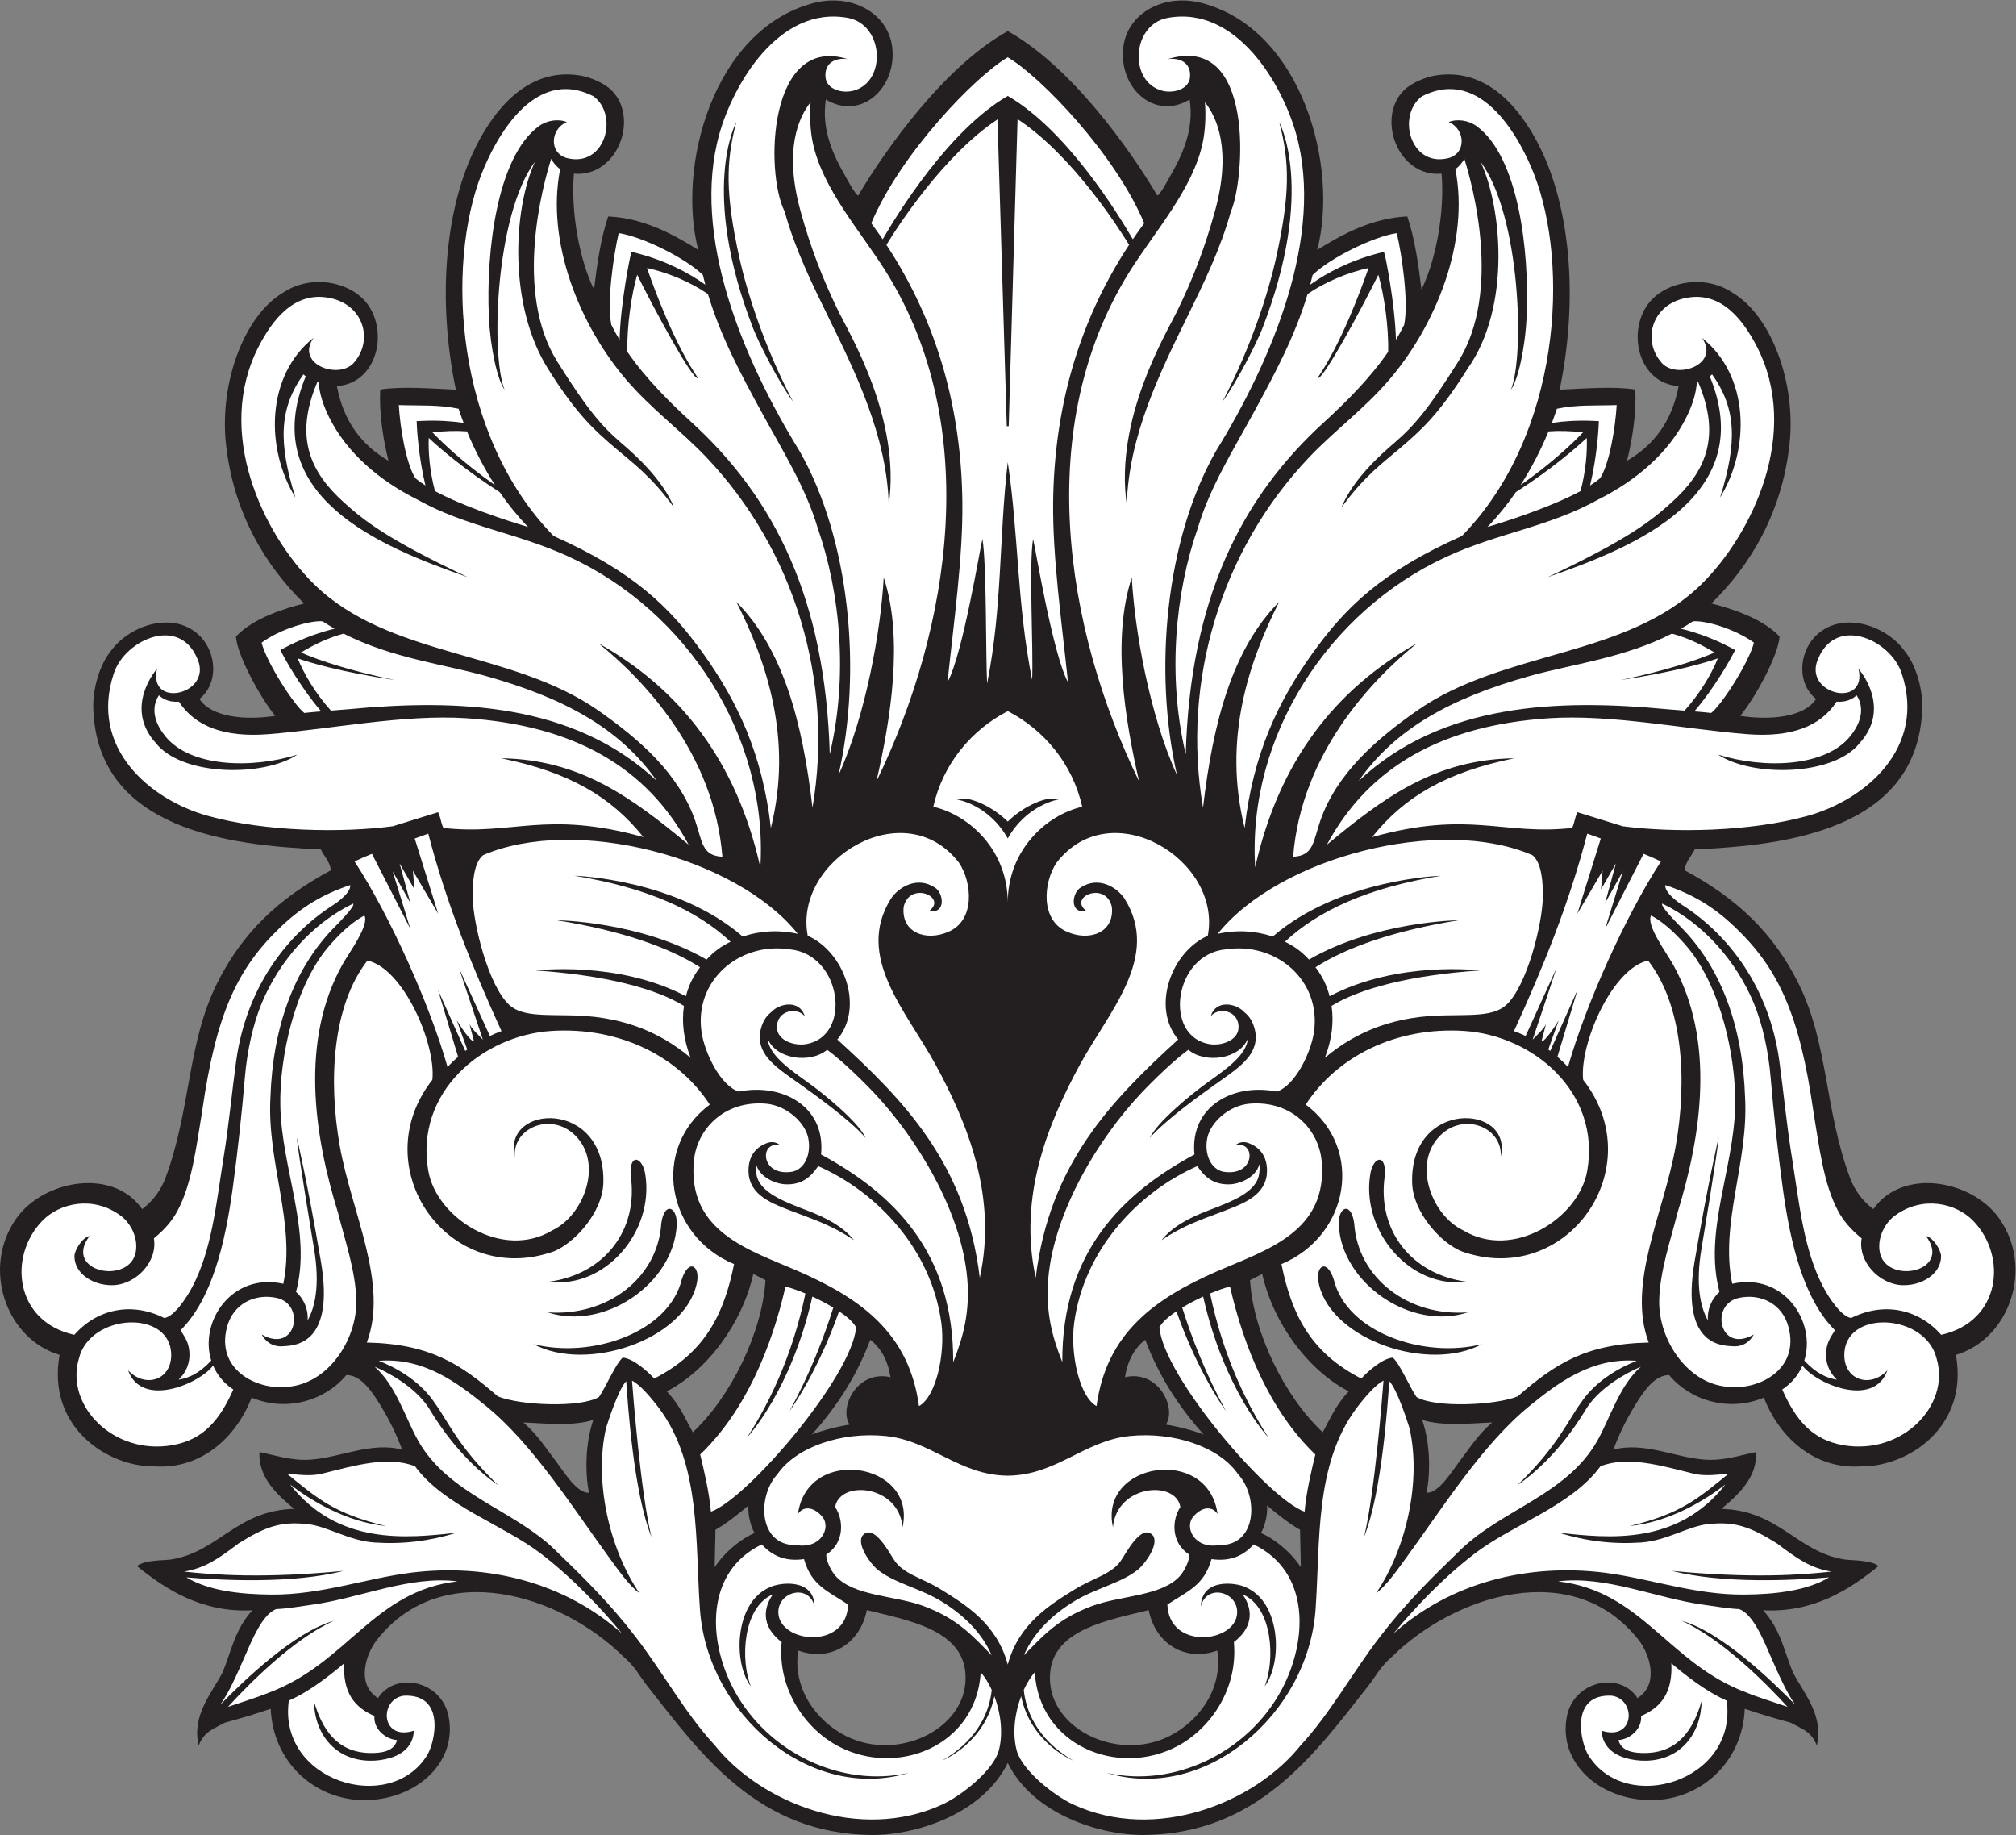
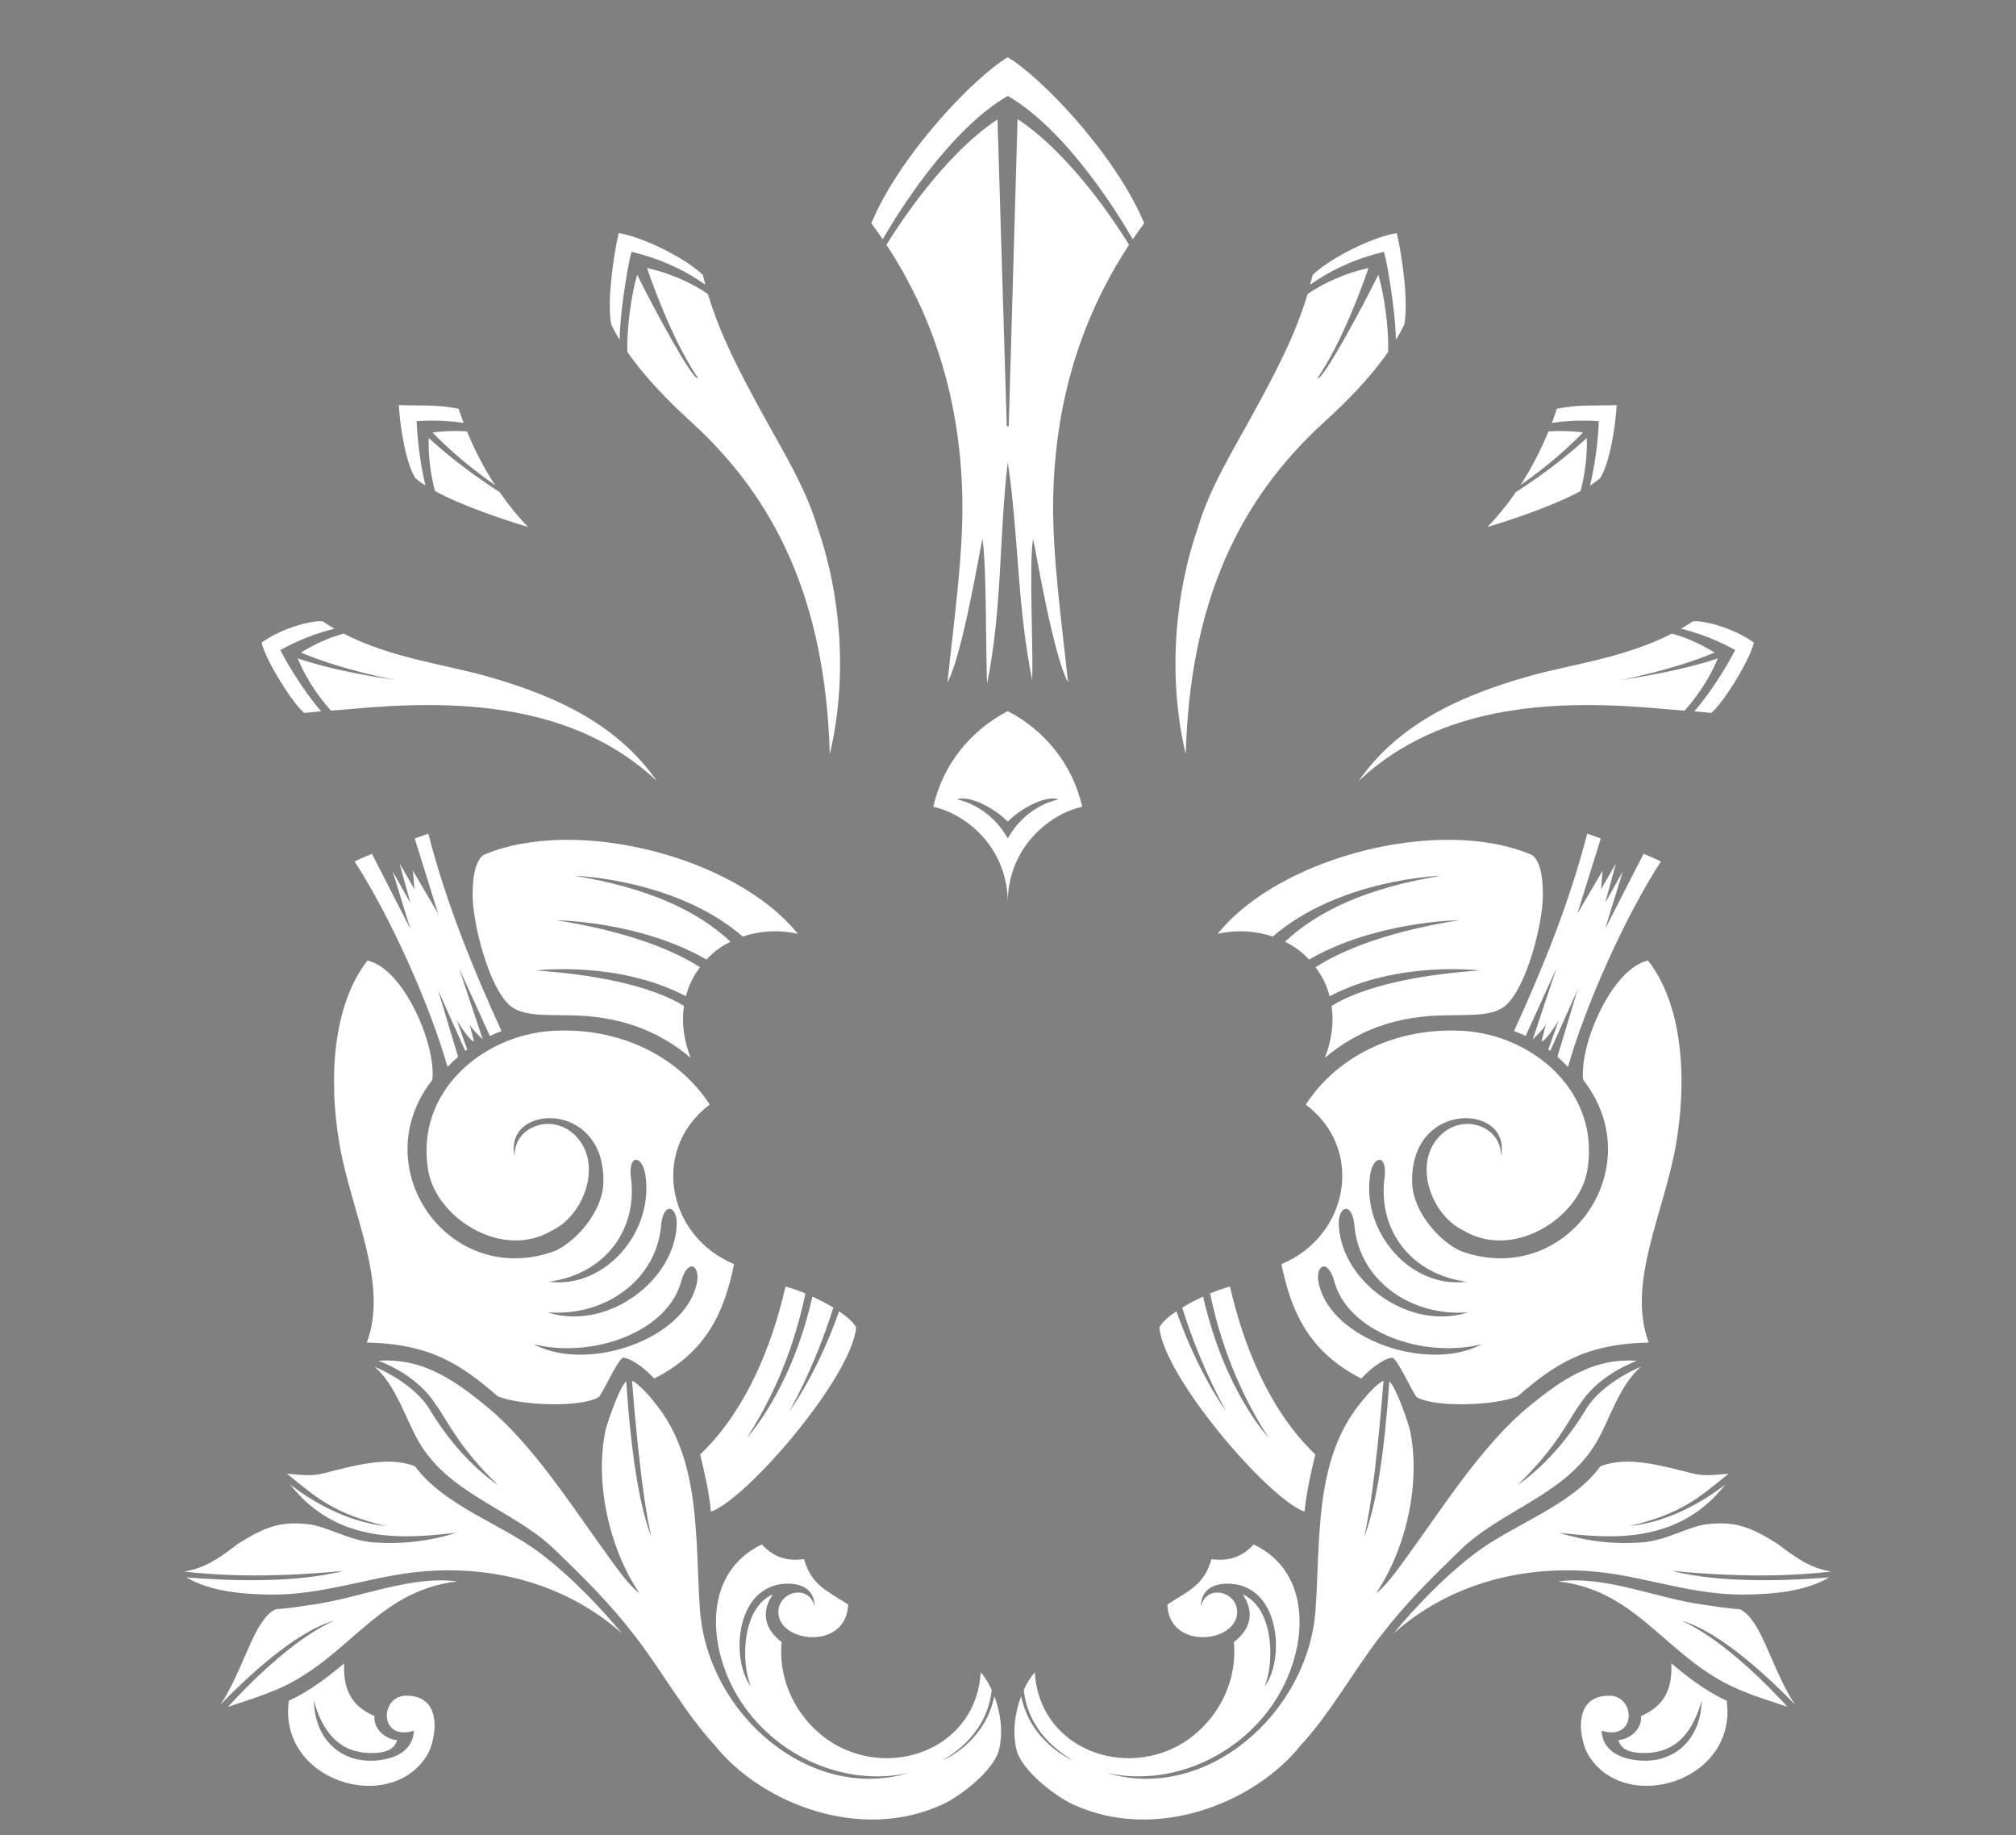
<svg xmlns="http://www.w3.org/2000/svg" viewBox="0 0 822.627 748.587" height="748.587" width="822.627" xml:space="preserve" id="svg2" version="1.1">
  <rect x="0" y="0" width="822.627" height="748.587" fill="#808080" stroke="none" />
  <defs id="defs6" />
  <g transform="matrix(1.333,0,0,-1.333,0,748.587)" id="g10">
    <g transform="scale(0.1)" id="g12">
-       <path id="path14" style="fill:#231f20;fill-opacity:1;fill-rule:evenodd;stroke:none" d="m 435.203,1915.24 c 33.75,25.84 57.391,58.3 71.207,95.39 78.586,210.95 65.934,410.47 157.86,595.42 76.234,153.38 187.269,259.92 348.83,346.47 -3.94,27.86 -20.834,42.32 -31.034,63.7 -279.73,12.33 -682.808,59.95 -696.531,429.42 -2.394,64.4 20.727,136.88 52.731,176.45 58.964,83.32 199.898,127.46 277.597,43.15 46.75,-50.73 53.313,-141.61 -5.429,-188.49 37.16,-56.52 140.597,-65.74 232.089,-51.79 -45.531,55.71 -116.554,184.69 -120.277,242.84 54.297,58.02 154.297,87.16 208.746,101.18 -117.808,114.95 -216.535,276.33 -239.359,488.42 -20.047,186.25 54.953,389.85 172.152,461.03 89.356,61.31 211.955,34.7 261.765,-34.19 64.82,-89.61 25.61,-242.63 -94.32,-249.91 20.48,-109.45 77.07,-181.58 157.95,-228.58 -15.75,62.52 -29.61,148.77 -25.03,217.95 65.48,10.19 155.07,2.99 231.23,-0.42 -56.36,272.07 -33.24,539.49 52.15,724.49 52.57,113.9 158.18,265.94 330.04,236.72 25.37,-4.31 69.99,-20.55 94.95,-45.52 85.21,-85.22 17.09,-266.67 -115.64,-254.55 -9.88,-117.41 16.98,-264.98 61.57,-354.38 8.99,76.15 21.02,158.62 43.37,223.39 103.81,-4.92 191.32,-49.66 275.75,-102.45 -66.48,253 44.79,673.3 351.37,755.18 118.2,31.57 228.66,-30.52 242,-133 16.29,-125.02 -94.48,-227.84 -202.83,-161.8 -14.23,-91 21.62,-168.58 59.57,-234.51 1.97,-3.42 31.58,-59.31 39.53,-59.29 84.05,142.28 264.21,395.71 457.67,503.08 193.45,-107.37 373.6,-360.8 457.66,-503.08 7.95,-0.02 37.57,55.87 39.53,59.29 37.94,65.93 73.8,143.51 59.57,234.51 -108.36,-66.04 -219.11,36.78 -202.83,161.8 13.34,102.48 123.81,164.57 242,133 306.57,-81.88 417.85,-502.18 351.37,-755.18 84.43,52.79 171.95,97.53 275.75,102.45 22.34,-64.77 34.38,-147.24 43.37,-223.39 44.59,89.4 71.45,236.97 61.58,354.38 -132.74,-12.12 -200.86,169.33 -115.65,254.55 24.97,24.97 69.58,41.21 94.96,45.52 171.85,29.22 277.47,-122.82 330.04,-236.72 85.39,-185 108.51,-452.42 52.15,-724.49 76.15,3.41 165.74,10.61 231.23,0.42 4.57,-69.18 -9.28,-155.43 -25.04,-217.95 80.88,47 137.47,119.13 157.95,228.58 -119.93,7.28 -159.13,160.3 -94.31,249.91 49.81,68.89 172.4,95.5 261.76,34.19 117.19,-71.18 192.19,-274.78 172.16,-461.03 -22.84,-212.09 -121.56,-373.47 -239.37,-488.42 54.45,-14.02 154.45,-43.16 208.75,-101.18 -3.73,-58.15 -74.74,-187.13 -120.28,-242.84 91.49,-13.95 194.93,-4.73 232.09,51.79 -58.74,46.88 -52.18,137.76 -5.43,188.49 77.7,84.31 218.63,40.17 277.59,-43.15 32,-39.57 55.13,-112.05 52.74,-176.45 -13.72,-369.47 -416.81,-417.09 -696.53,-429.42 -10.2,-21.38 -27.1,-35.84 -31.04,-63.7 161.56,-86.55 272.6,-193.09 348.83,-346.47 91.93,-184.95 79.28,-384.47 157.86,-595.42 13.82,-37.09 37.46,-69.55 71.21,-95.39 88.59,127.96 301.43,89.71 384.89,-27.82 108.16,-152.29 31.71,-369.37 -132.08,-418.11 39.84,-220.4 -146.44,-343.5 -291.63,-341.27 -138.78,-9.17 -247.36,85.11 -296.22,210.46 -109.51,-45.48 -226.61,-7.34 -290.01,69.06 -46.44,0.77 -81.93,-55.99 -104.3,-92.46 -29.16,-47.54 -48.64,-88.88 -66.5,-135.92 93.66,24.92 187.14,-23.35 277.82,-30.31 58.19,-4.48 103.75,11.63 158.8,23.03 5.42,-80.45 -61.17,-135.78 -105.65,-173.787 177.3,-5.23 230.46,-131.48 376.08,-154.898 19.93,-3.203 81.48,-1.008 104.85,-20.11 -89.34,-72.57 -199.83,-143.378 -353.37,-135.41 53.82,-59.109 63.43,-122.715 91.04,-189.922 34.34,-65.421 95.01,-132.058 73.33,-223.878 -17.1,43.5 -45.19,50.402 -80.18,69.855 -59.79,16.238 -88.28,25.156 -140.4,42.41 -6.64,-162.82 -134.24,-277.879 -283.17,-279.433 -159.91,-1.637 -289.88,113.832 -261.19,256.996 21.63,107.949 161.72,138.718 216.04,55.222 68.11,43.02 36.52,135.84 3.48,177.879 -200.42,255 -563.59,136.867 -753.27,-49.558 -37.84,-32.051 -50.18,-60.176 -75.31,-92.063 C 4023.46,246.934 3849.16,1.523 3497.48,0 3375.74,-0.527 3164.76,58.457 3084.88,220.559 3004.99,58.457 2794.01,-0.527 2672.27,0 2320.59,1.523 2146.3,246.934 1982.15,455.203 c -25.14,31.887 -37.46,60.012 -75.3,92.063 -189.69,186.425 -552.86,304.558 -753.28,49.558 -33.04,-42.039 -64.63,-134.859 3.49,-177.879 54.32,83.496 194.4,52.727 216.03,-55.222 C 1401.78,220.559 1271.81,105.09 1111.9,106.727 962.969,108.281 835.383,223.34 828.727,386.16 776.621,368.906 748.121,359.988 688.336,343.75 653.352,324.297 625.25,317.395 608.145,273.895 c -21.68,91.82 39,158.457 73.339,223.878 27.618,67.207 37.215,130.813 91.036,189.922 -153.54,-7.968 -264.024,62.84 -353.364,135.41 23.364,19.102 84.926,16.907 104.844,20.11 145.629,23.418 198.781,149.668 376.09,154.898 -44.485,38.007 -111.082,93.337 -105.664,173.787 55.066,-11.4 100.613,-27.51 158.812,-23.03 90.672,6.96 184.152,55.23 277.812,30.31 -17.86,47.04 -37.34,88.38 -66.49,135.92 -22.38,36.47 -57.86,93.23 -104.31,92.46 C 996.852,1331.16 879.746,1293.02 770.242,1338.5 721.379,1213.15 612.793,1118.87 474.02,1128.04 328.84,1125.81 142.551,1248.91 182.402,1469.31 18.598,1518.05 -57.848,1735.13 50.309,1887.42 133.766,2004.95 346.609,2043.2 435.203,1915.24 Z M 3726.24,564.434 c -99.47,-35.743 -189.9,22.043 -209.95,123.855 -122.75,-30.66 -289.76,-58.223 -301.69,-191.16 -15.01,-167.18 201.71,-276.399 365,-194.484 90.32,45.304 164.8,145.136 146.64,261.789 z m 841.33,698.006 c -58.23,-1.87 -149.18,-12.71 -213.96,7.85 25.66,-75.32 24.8,-163.83 13.4,-222.88 37.46,-1.68 76.15,63.81 104.45,101.03 30.84,40.54 53.6,76.92 96.11,114 z m -703.77,454.58 -37.3,-19.06 c 9.91,-160.14 105.84,-356.53 222.46,-465.42 22.49,39.49 38.62,81.89 79.63,125.12 -124.59,64.7 -230.7,207.94 -264.79,359.36 z m 118.15,-897.45 c 0.24,14.27 -2.42,100.137 -2.18,114.395 -33.94,19.133 -72.66,50.223 -101.3,74.455 3.35,-29.982 -9.51,-70.354 -18.71,-84.24 39.49,-16.551 89.59,-55.625 122.19,-104.61 z m -297.24,405.85 c -80.86,90.21 -138.81,183.42 -179.1,290.22 -32.73,-25.68 -53.81,-63.39 -61.85,-114.59 102.2,23.45 159.04,-93.8 125.13,-145.12 30.71,-4 91.75,-20.08 115.82,-30.51 z M 2443.51,564.434 c 99.47,-35.743 189.9,22.043 209.96,123.855 122.74,-30.66 289.75,-58.223 301.68,-191.16 15.01,-167.18 -201.7,-276.399 -365,-194.484 -90.32,45.304 -164.8,145.136 -146.64,261.789 z m -841.32,698.006 c 58.22,-1.87 149.18,-12.71 213.95,7.85 -25.66,-75.32 -24.79,-163.83 -13.4,-222.88 -37.46,-1.68 -76.15,63.81 -104.46,101.03 -30.83,40.54 -53.59,76.92 -96.09,114 z m 703.76,454.58 37.3,-19.06 c -9.9,-160.14 -105.84,-356.53 -222.46,-465.42 -22.48,39.49 -38.62,81.89 -79.62,125.12 124.57,64.7 230.69,207.94 264.78,359.36 z M 2187.8,819.57 c -0.24,14.27 2.43,100.137 2.19,114.395 33.93,19.133 72.65,50.223 101.3,74.455 -3.36,-29.982 9.51,-70.354 18.71,-84.24 -39.5,-16.551 -89.59,-55.625 -122.2,-104.61 z m 297.24,405.85 c 80.86,90.21 138.81,183.42 179.1,290.22 32.73,-25.68 53.81,-63.39 61.86,-114.59 -102.21,23.45 -159.05,-93.8 -125.14,-145.12 -30.71,-4 -91.75,-20.08 -115.82,-30.51 v 0" />
      <path id="path16" style="fill:#ffffff;fill-opacity:1;fill-rule:evenodd;stroke:none" d="m 674.543,398.84 c 26.609,38.015 50.02,90.945 74.645,147.168 21.386,48.816 54.312,130.926 97.027,145.426 28.332,0.5 85.926,10.16 109.844,13.418 143.841,19.543 298.151,89.961 444.121,71.332 -257.17,-29.758 -336.86,-250.786 -576.364,-340.266 -36.453,-15 -82.093,-28.672 -125.906,-43.789 64.606,70.652 199.625,207.41 324.02,263.457 C 902.094,621.98 747.773,474.172 674.543,398.84 Z m 4820.667,0 c -26.6,38.015 -50.02,90.945 -74.65,147.168 -21.38,48.816 -54.31,130.926 -97.02,145.426 -28.33,0.5 -85.93,10.16 -109.85,13.418 -143.83,19.543 -298.15,89.961 -444.12,71.332 257.17,-29.758 336.87,-250.786 576.37,-340.266 36.45,-15 82.09,-28.672 125.91,-43.789 -64.62,70.652 -199.63,207.41 -324.03,263.457 119.84,-33.606 274.16,-181.414 347.39,-256.746 v 0" />
-       <path id="path18" style="fill:#ffffff;fill-opacity:1;fill-rule:evenodd;stroke:none" d="m 801.273,1531.7 c 14.872,-28.16 41.348,-39.02 67.379,-35.77 l -0.007,-0.01 c 39.089,1.97 155.985,9.73 113.781,258.95 -40.68,240.22 -73.543,379.38 -73.633,379.78 2.168,-38.85 49.141,-320.15 52.199,-338.2 19.582,-115.65 2.516,-183.15 -19.414,-221.72 0.082,0.71 0.176,1.41 0.246,2.13 2.137,30.36 -11.328,64.42 -35.668,85.03 49.227,184.09 -43.746,375 -48.015,568.7 -3.317,150.05 44.726,366.15 146.039,486.27 29.24,34.68 69.23,74.78 111.25,97.21 16.31,-28.98 -46.82,-113.67 -67.46,-150.69 -129.068,-231.41 -87.439,-519.86 -13.11,-759.55 20.01,-80.62 54.36,-178.84 55.86,-268.83 2.01,-120.13 -86.52,-254.28 -210.45,-263.38 -95.231,-11.03 -220.043,53.38 -185.348,183.07 19.316,72.2 86.055,103.01 151.582,89.09 90.793,-19.28 59.84,-172.62 -45.231,-112.08 z m 4567.207,0 c -14.87,-28.16 -41.35,-39.02 -67.37,-35.77 v -0.01 c -39.09,1.97 -155.98,9.73 -113.79,258.95 40.69,240.22 73.55,379.38 73.64,379.78 -2.17,-38.85 -49.14,-320.15 -52.2,-338.2 -19.59,-115.65 -2.52,-183.15 19.42,-221.72 -0.09,0.71 -0.18,1.41 -0.25,2.13 -2.14,30.36 11.32,64.42 35.66,85.03 -49.21,184.09 43.75,375 48.02,568.7 3.31,150.05 -44.72,366.15 -146.04,486.27 -29.24,34.68 -69.23,74.78 -111.25,97.21 -16.31,-28.98 46.81,-113.67 67.47,-150.69 129.06,-231.41 87.43,-519.86 13.1,-759.55 -20.01,-80.62 -54.36,-178.84 -55.86,-268.83 -2,-120.13 86.53,-254.28 210.45,-263.38 95.24,-11.03 220.04,53.38 185.34,183.07 -19.3,72.2 -86.05,103.01 -151.58,89.09 -90.79,-19.28 -59.83,-172.62 45.24,-112.08 z m 527.21,301.37 c 22.66,-4.36 46.6,-44.45 46.24,-62.58 -1.03,-55.25 -60.61,-89.58 -117.93,-87.85 -71.66,2.16 -137.7,73.11 -125.2,143.28 -34.07,27.62 -56.35,54.84 -71.42,82.55 -45.4,83.48 -58.34,197.8 -76.27,305.28 -42.45,298.98 -107.69,438.34 -240.13,564.71 -65.14,62.16 -129.02,100.49 -213.32,128.67 -2.56,-21.49 33.92,-49.34 52.93,-61.56 143.64,-92.39 265.24,-254.19 296.08,-475.93 12.91,-92.78 22.06,-193.25 37.95,-291.8 23.61,-146.35 35.84,-284.3 96.1,-399.81 17.49,-33.54 55.67,-91.54 86.1,-95.95 100.6,50.69 206.41,27.31 275.41,-51.39 182.66,40.54 203.26,240.1 98.21,348.71 -53.75,55.57 -155.69,76.99 -237.69,17.58 -25.23,-16.59 -56.56,-60.8 -48.95,-110.52 16.06,-104.7 225.2,-64.69 141.89,46.61 z m -117.98,-410.95 c -42.35,-117.97 -220.86,-39.62 -260.17,14.54 -11.98,-27.99 -32.25,-53.51 -61.95,-73.41 41.94,-93.77 91.62,-153.39 185.57,-170.07 181.55,-32.27 329.86,121.52 287.02,264.96 -34.16,139.85 -284.33,151.66 -282.46,8.99 1,-75.1 79.49,-100.45 131.99,-45.01 z m -154.72,-28.57 c -22.01,20.49 -36.18,50.44 -32.7,87.35 2.51,26.74 12.58,41.27 26.75,63.78 -95.25,95.11 -136.06,262.58 -159.74,435.12 -14.87,108.34 -27.86,228.54 -37.17,338.89 -6.73,79.76 -24.6,162.58 -51.87,227.81 -52.65,125.94 -152.35,242.62 -279.42,303.87 -9.49,-6.28 51.33,-65.98 65.24,-80.69 113.71,-120.09 180.57,-292.61 187.92,-513.91 10.47,-199.15 -77.74,-384.71 -39.45,-568.83 157.77,35.35 258.01,-116.2 220.63,-235 37.39,-40.38 70.24,-53.84 99.81,-58.39 z M 274.063,1833.07 c -22.661,-4.36 -46.598,-44.45 -46.247,-62.58 1.036,-55.25 60.614,-89.58 117.946,-87.85 71.64,2.16 137.695,73.11 125.183,143.28 34.078,27.62 56.36,54.84 71.422,82.55 45.406,83.48 58.336,197.8 76.266,305.28 42.453,298.98 107.699,438.34 240.14,564.71 65.145,62.16 129.008,100.49 213.317,128.67 2.56,-21.49 -33.92,-49.34 -52.93,-61.56 -143.64,-92.39 -265.234,-254.19 -296.078,-475.93 -12.906,-92.78 -22.062,-193.25 -37.945,-291.8 -23.614,-146.35 -35.852,-284.3 -96.11,-399.81 -17.488,-33.54 -55.668,-91.54 -86.089,-95.95 -100.614,50.69 -206.415,27.31 -275.411,-51.39 -182.668,40.54 -203.265,240.1 -98.214,348.71 53.746,55.57 155.691,76.99 237.695,17.58 25.219,-16.59 56.555,-60.8 48.937,-110.52 -16.062,-104.7 -225.183,-64.69 -141.882,46.61 z m 117.984,-410.95 c 42.344,-117.97 220.859,-39.62 260.172,14.54 11.976,-27.99 32.25,-53.51 61.941,-73.41 -41.937,-93.77 -91.617,-153.39 -185.566,-170.07 -181.555,-32.27 -329.864,121.52 -287.016,264.96 34.16,139.85 284.328,151.66 282.449,8.99 -0.992,-75.1 -79.492,-100.45 -131.98,-45.01 z m 154.711,-28.57 c 22.015,20.49 36.18,50.44 32.711,87.35 -2.528,26.74 -12.59,41.27 -26.754,63.78 95.25,95.11 136.047,262.58 159.734,435.12 14.871,108.34 27.864,228.54 37.18,338.89 6.723,79.76 24.594,162.58 51.863,227.81 52.649,125.94 152.352,242.62 279.418,303.87 9.5,-6.28 -51.32,-65.98 -65.25,-80.69 -113.687,-120.09 -180.555,-292.61 -187.918,-513.91 -10.457,-199.15 77.75,-384.71 39.453,-568.83 -157.765,35.35 -258.007,-116.2 -220.617,-235 -37.394,-40.38 -70.238,-53.84 -99.82,-58.39 v 0" />
      <path id="path20" style="fill:#ffffff;fill-opacity:1;fill-rule:evenodd;stroke:none" d="m 1159.5,1451.08 c 138.89,10.85 241.97,-68.12 327.84,-137.85 143.98,-116.92 267.3,-313.464 378.68,-466.011 22.78,-31.211 60.85,-85.715 91.27,-107.141 -93.64,138.281 -138.64,344.312 -102.19,505.162 6,19.27 37.9,119.08 61.81,143.61 5.16,-71.23 22.64,-341.73 77.37,-476.936 -32.44,129.766 -56.64,439.286 -59.64,478.786 22.58,-11.61 54.01,-46.32 82.21,-83.82 129.59,-172.38 111,-412.107 125.84,-617.771 23.07,-319.937 338.43,-590.847 639.6,-498.867 -206.38,-46.836 -432.67,61.699 -535.74,254.278 -80.26,149.921 -88.7,361.015 85.49,444.707 30.14,-33.106 69.78,-53.512 129.19,-44.942 22.94,-80.957 71.78,-97.246 135.06,-139.051 -5.13,-140.507 -211.02,-117.539 -213.67,-24.968 -1.86,65.23 94.33,89.636 111.01,18.98 -1.25,87.617 -107.54,73.801 -137.06,58.957 -67.78,-28.879 -92.37,-109.18 -92.7,-176.914 -0.24,-49.812 12.45,-97.937 34.63,-126.355 -32,77.964 -25.98,241.668 67.36,281.421 -37.15,-53.328 -25.4,-106.558 26.82,-145.835 -13.36,-147.036 75.06,-266.625 172.29,-318.262 181.91,-96.621 423.7,0.515 437.26,225.652 12.43,-14.324 23.93,-32.805 33.59,-53.816 -5.54,-55.766 -33.82,-147.461 -151.07,-216.203 0.39,0.183 129.53,52.402 159.16,196.828 19.29,-50.996 27.53,-112.649 13.69,-165.664 -15.7,-60.176 -113.1,-137.981 -172.8,-165.598 -253.69,-116.941 -556.31,5.039 -696.67,181.074 -90.06,97.078 -156.41,219.485 -241,329.973 -79.53,103.875 -157.41,180.262 -248.77,268.621 -127.66,123.469 -324.23,168.285 -417.97,332.935 -38.6,67.82 -68.7,171.2 -133.61,226.95 39.61,-16.39 122.56,-60.33 165.27,-125.35 57.7,-96.51 129.85,-179.51 213.06,-237.39 -123.31,118.82 -154.5,197.34 -193.27,250.39 -49.71,75.68 -132.38,114.99 -172.34,130.42 z m 3850.75,0 c -138.88,10.85 -241.97,-68.12 -327.84,-137.85 -143.98,-116.92 -267.3,-313.464 -378.68,-466.011 -22.78,-31.211 -60.85,-85.715 -91.26,-107.141 93.64,138.281 138.64,344.312 102.18,505.162 -6,19.27 -37.9,119.08 -61.81,143.61 -5.15,-71.23 -22.63,-341.73 -77.37,-476.936 32.44,129.766 56.64,439.286 59.64,478.786 -22.58,-11.61 -54,-46.32 -82.21,-83.82 C 4023.31,1134.5 4041.89,894.773 4027.07,689.109 4004,369.172 3688.63,98.262 3387.46,190.242 c 206.39,-46.836 432.67,61.699 535.74,254.278 80.27,149.921 88.7,361.015 -85.49,444.707 -30.13,-33.106 -69.78,-53.512 -129.19,-44.942 -22.95,-80.957 -71.77,-97.246 -135.06,-139.051 5.13,-140.507 211.03,-117.539 213.68,-24.968 1.86,65.23 -94.34,89.636 -111.01,18.98 1.25,87.617 107.53,73.801 137.05,58.957 67.79,-28.879 92.37,-109.18 92.7,-176.914 0.25,-49.812 -12.45,-97.937 -34.63,-126.355 32,77.964 25.98,241.668 -67.36,281.421 37.16,-53.328 25.41,-106.558 -26.81,-145.835 13.35,-147.036 -75.07,-266.625 -172.31,-318.262 -181.89,-96.621 -423.68,0.515 -437.26,225.652 -12.42,-14.324 -23.92,-32.805 -33.57,-53.816 5.53,-55.766 33.81,-147.461 151.06,-216.203 -0.39,0.183 -129.53,52.402 -159.15,196.828 -19.3,-50.996 -27.54,-112.649 -13.7,-165.664 15.7,-60.176 113.1,-137.981 172.8,-165.598 253.69,-116.941 556.31,5.039 696.67,181.074 90.07,97.078 156.41,219.485 241,329.973 79.53,103.875 157.42,180.262 248.77,268.621 127.66,123.469 324.24,168.285 417.97,332.935 38.6,67.82 68.7,171.2 133.61,226.95 -39.61,-16.39 -122.55,-60.33 -165.26,-125.35 -57.71,-96.51 -129.86,-179.51 -213.06,-237.39 123.3,118.82 154.48,197.34 193.27,250.39 49.7,75.68 132.37,114.99 172.33,130.42 v 0" />
-       <path id="path22" style="fill:#ffffff;fill-opacity:1;fill-rule:evenodd;stroke:none" d="m 2843.73,2827.45 c 54.4,-8.97 43.85,57.28 18.11,71.99 -55.29,36.78 -112.64,-0.38 -134.55,-33.98 -111.24,-177.92 47.99,-344.69 137.07,-508.67 96.7,-178.01 189.53,-402.79 134.9,-651.45 -41.92,350.03 -233.94,544.84 -436.06,729.21 82.48,98.09 22.25,267.58 -90.61,317.47 -44.44,232.27 296,439.26 462.67,223.96 40.81,-60.03 50.87,-177.12 -32.39,-211.96 -66.31,-29.39 -144.92,-3.94 -136.62,76.41 18.41,80.64 136.01,30.04 77.48,-12.98 z m 482.29,0 c -54.4,-8.97 -43.85,57.28 -18.11,71.99 55.29,36.78 112.65,-0.38 134.55,-33.98 111.25,-177.92 -47.99,-344.69 -137.07,-508.67 -96.71,-178.01 -189.53,-402.79 -134.89,-651.45 41.9,350.03 233.93,544.84 436.05,729.21 -82.47,98.09 -22.25,267.58 90.62,317.47 44.43,232.27 -296,439.26 -462.68,223.96 -40.81,-60.03 -50.86,-177.12 32.4,-211.96 66.3,-29.39 144.91,-3.94 136.62,76.41 -18.42,80.64 -136.02,30.04 -77.49,-12.98 z M 3781,2110.51 c 10.07,8.67 21.34,11.21 32.03,9.53 h 0.01 l 0.23,-0.04 c 3.61,-0.59 7.15,-1.65 10.57,-3.12 20.32,-7.56 61.5,-31.42 53.67,-99.31 -11.24,-67.82 -79.8,-88.36 -159.71,-118.84 -43.48,-16.58 -100.71,-36.12 -162.1,-78.29 32.08,40.2 82.4,67.7 143.01,90.82 73.51,28.04 146.39,55.85 155.38,110.12 2.02,12.14 2.23,22.62 1.18,31.68 -11,-41.82 -61.68,-61 -91.52,-61.85 -48.07,-1.36 -75.65,21.67 -98.65,55.78 -180.71,-79.33 -346.86,-255.1 -377.03,-480.63 -12.47,-93.3 16.18,-225.18 68.57,-253.77 30.17,223.86 178.95,329.92 370.84,413.45 145.62,63.36 338.78,118.75 318.2,337.24 -9.05,96.11 -91.79,184.96 -219.73,174.93 -64.02,-5.02 -120.54,-57.64 -130.22,-104.88 -10.37,-50.62 11.81,-96.75 49.67,-103.58 98.01,-15.39 100.42,97.09 35.6,80.76 z m -74.77,395.17 c 14.88,50.71 76.95,41.35 103.74,11.61 15.26,-11.94 28.98,-32 33.71,-65.66 6.2,-68.45 -54.99,-105.61 -124.64,-155.22 -37.9,-27 -150.3,-106.75 -199.09,-163.01 20.94,46.98 124.61,132.69 177.45,170.33 59.54,42.41 118.6,84.49 122.7,134.18 -25.04,-64.28 -131.07,-77.95 -182.39,-34.86 -43.46,-31.39 -105.48,-91.37 -145.24,-133.59 -127.54,-135.46 -264.96,-358.35 -283.45,-564.76 -9.25,-103.45 12.46,-182.14 42.82,-257.63 -1.66,335.87 183.02,515.96 404.52,635.54 -14.84,148.53 120.48,219.23 252.12,192.45 56.17,18.68 104.7,119.08 113.79,182.54 22.71,158.28 -116.21,276.06 -269.82,252.84 -160.6,-14.67 -193.06,-269.4 -47.65,-290.37 35.39,-5.1 84.91,11.86 86.46,49.94 2.22,54.07 -61.44,65.03 -85.03,35.67 z M 2388.76,2110.51 c -10.08,8.67 -21.34,11.21 -32.04,9.53 h -0.01 l -0.23,-0.04 c -3.6,-0.59 -7.16,-1.65 -10.57,-3.12 -20.32,-7.56 -61.51,-31.42 -53.67,-99.31 11.24,-67.82 79.81,-88.36 159.7,-118.84 43.48,-16.58 100.73,-36.12 162.11,-78.29 -32.09,40.2 -82.39,67.7 -143.01,90.82 -73.51,28.04 -146.39,55.85 -155.38,110.12 -2.01,12.14 -2.22,22.62 -1.18,31.68 11,-41.82 61.67,-61 91.52,-61.85 48.07,-1.36 75.66,21.67 98.66,55.78 180.7,-79.33 346.85,-255.1 377.02,-480.63 12.47,-93.3 -16.17,-225.18 -68.57,-253.77 -30.17,223.86 -178.95,329.92 -370.84,413.45 -145.61,63.36 -338.77,118.75 -318.2,337.24 9.05,96.11 91.79,184.96 219.74,174.93 64.01,-5.02 120.53,-57.64 130.21,-104.88 10.37,-50.62 -11.8,-96.75 -49.66,-103.58 -98.02,-15.39 -100.43,97.09 -35.6,80.76 z m 74.76,395.17 c -14.88,50.71 -76.94,41.35 -103.75,11.61 -15.24,-11.94 -28.97,-32 -33.7,-65.66 -6.19,-68.45 54.99,-105.61 124.64,-155.22 37.9,-27 150.3,-106.75 199.09,-163.01 -20.93,46.98 -124.61,132.69 -177.46,170.33 -59.53,42.41 -118.59,84.49 -122.68,134.18 25.03,-64.28 131.05,-77.95 182.38,-34.86 43.46,-31.39 105.48,-91.37 145.23,-133.59 127.54,-135.46 264.97,-358.35 283.45,-564.76 9.26,-103.45 -12.44,-182.14 -42.8,-257.63 1.65,335.87 -183.03,515.96 -404.52,635.54 14.83,148.53 -120.49,219.23 -252.14,192.45 -56.15,18.68 -104.68,119.08 -113.78,182.54 -22.71,158.28 116.21,276.06 269.82,252.84 160.61,-14.67 193.06,-269.4 47.65,-290.37 -35.38,-5.1 -84.91,11.86 -86.47,49.94 -2.21,54.07 61.45,65.03 85.04,35.67 v 0" />
      <path id="path24" style="fill:#ffffff;fill-opacity:1;fill-rule:evenodd;stroke:none" d="m 3084.88,3101.34 c -46.89,47.13 -123,81.43 -155.45,67.78 0.34,-0.06 97.13,-15.36 155.45,-119.31 58.3,103.95 155.1,119.25 155.44,119.31 -32.44,13.65 -108.56,-20.65 -155.44,-67.78 z m 0,-247.87 c 0,158.42 -115.2,267.2 -227.94,293.41 29.82,132.6 118.24,236.08 227.94,292.61 109.69,-56.53 198.11,-160.01 227.93,-292.61 -112.74,-26.21 -227.93,-134.99 -227.93,-293.41 v 0" />
-       <path id="path26" style="fill:#ffffff;fill-opacity:1;fill-rule:evenodd;stroke:none" d="m 2566.84,3243.87 c 72.71,318.41 34.87,721.49 -119.28,991.4 -171.14,277.78 -332.64,657.7 -245.58,970.27 41.69,149.67 181.72,395.28 394.76,355.32 109.09,-21.68 117.8,-194.55 16.55,-222.39 -34.54,-9.49 -83.19,3.2 -86.32,41.38 -3.7,45 32.21,60.07 67.91,55.05 -243.43,76.43 -253.86,-346.09 -192.94,-466.41 31.61,-114.4 82.63,-218.54 134.1,-323.59 81.11,-165.53 178.84,-362.42 184.55,-573.8 37.96,262.51 -120.75,524.33 -152.64,589.41 -50.68,103.45 -86.42,197.3 -117.22,308.75 -51.84,187.6 -6.1,287.56 30.57,333.66 -3.52,-43.14 -0.46,-87.99 6.14,-120.7 29.11,-144.27 148.16,-275.13 225.79,-399.75 292.8,-470.06 199.88,-1083.82 -30.45,-1558.08 43.53,188.07 83.9,438.41 22.41,624.01 -8.16,-155.9 -53.83,-420.94 -138.35,-604.53 z m 1036.07,0 c -72.7,318.41 -34.87,721.49 119.29,991.4 171.13,277.78 332.64,657.7 245.57,970.27 -41.68,149.67 -181.72,395.28 -394.75,355.32 -109.1,-21.68 -117.81,-194.55 -16.56,-222.39 34.55,-9.49 83.19,3.2 86.32,41.38 3.7,45 -32.21,60.07 -67.9,55.05 269.57,82.97 234.8,-373.3 192.93,-466.41 -31.61,-114.4 -82.63,-218.54 -134.1,-323.59 -81.1,-165.53 -178.83,-362.42 -184.54,-573.8 -37.97,262.51 120.74,524.33 152.64,589.41 50.68,103.45 86.41,197.3 117.21,308.75 51.83,187.6 6.11,287.56 -30.57,333.66 3.52,-43.14 0.46,-87.99 -6.15,-120.7 -29.11,-144.27 -148.15,-275.13 -225.78,-399.75 -292.8,-470.06 -199.88,-1083.82 30.45,-1558.08 -43.53,188.07 -83.9,438.41 -22.41,624.01 8.17,-155.9 53.84,-420.94 138.35,-604.53 z m 304.36,1587.04 c -24.89,-113.86 -78.79,-279.76 -165.16,-444.31 43.05,58.2 104.43,178.73 121.2,221.76 166.07,426.06 53.03,632.82 52.66,633.51 32.78,-123.47 32.5,-222.66 -8.7,-410.96 z M 5683.32,3487.88 c -14.36,-13.66 -36.02,-21.53 -61.12,-19.38 -49.59,-76.02 -139.47,-110.2 -274.49,-99.56 -188.3,14.86 -414.93,61.59 -607.21,48.66 -326.61,-21.95 -550.25,-148.52 -678.7,-386.9 174.59,144.71 331.89,261.07 573.89,264.48 -209.01,-42.69 -336.42,-117.61 -435.36,-241.13 299.75,83.15 399.81,4.06 612.2,27.89 8.62,18.43 6.18,25.97 16.04,48.18 l 138.83,-43 c 153.12,-20.13 388.54,-17.83 567.23,32.13 176.39,49.31 361.89,207.68 287.16,434.48 -33.36,105.88 -210.49,185.07 -260.91,33.35 -28.39,-99.54 155.17,-137.53 128.43,-18.29 0.15,-0.35 104.24,-117.04 2.48,-228.23 -80.89,-100.56 -328.71,-103.12 -432.42,-34.25 142.15,-44.28 328.62,-38.03 404.68,56.54 51.31,63.79 30.22,108.96 19.27,125.03 z m -473.11,1093.7 c 145.77,-115.89 147.43,-338.8 55.2,-488.44 52.84,168.72 50.06,272.38 -24.55,376.99 -1.59,-1.85 -4.05,-3.91 -7.06,-6.02 74.44,-180.65 19.29,-310.42 -87.73,-406.74 -110.14,-99.14 -275.32,-161.69 -408.52,-207.96 252.75,118.98 320.7,175.96 379.09,228.52 101.03,90.93 154.68,197.91 81.4,369.16 -1.28,-0.34 -2.5,-0.63 -3.65,-0.84 -2.71,-36.55 -14.35,-71.26 -31.75,-106.52 -54.8,-110.98 -155.04,-194.74 -269.69,-252.42 -151.41,-84.4 -304.66,-101.42 -465.44,-175.52 -359.74,-165.74 -609.95,-548.71 -585.24,-950.22 72.59,324.11 244.94,545.07 495.28,685.41 -134.88,-108.6 -353.89,-334.6 -379.12,-653.1 63.39,2.87 61.39,47.2 83.17,109.95 50.42,145.22 171.54,249.98 296.8,337.6 265.12,185.42 641.98,161.27 871.4,387.97 152.84,151.03 305.84,463.55 166.31,729.43 -38.32,73 -105.63,168.12 -215.97,144.9 -103.32,-19.85 -135.78,-130.27 -71.85,-200.05 47.73,-49.34 177.16,-2.17 121.92,77.9 z m -727.68,548.03 c -6.71,-12.33 -16.07,-23.34 -27.46,-31.56 43.93,-222.73 -59.82,-477.95 -202.57,-644.67 -74.92,-87.5 -167.21,-155.54 -243.72,-235.72 -271.05,-284.07 -392.71,-686.72 -326.18,-1073.59 30.78,264.33 90.65,486.56 233.15,629.82 -91.25,-179.84 -174.33,-418.58 -105.72,-691.89 25.62,226.28 102.82,387.41 205.83,531.8 104.16,146.03 216.45,253.29 459.31,361.73 303.77,311.15 329.48,830.43 220.3,1108.46 -39.45,100.5 -157.56,331.65 -342.88,236.93 -77.46,-58.42 -35.66,-215.53 78.19,-189.7 59.06,12.63 55.81,89.47 3.79,111.02 26.04,10.6 60.81,5.55 85.7,-12.6 64.14,-46.78 104.93,-143 128.24,-253.03 22.82,-107.69 29.26,-229.36 24.69,-329.86 -4.44,-97.77 -26.64,-194.45 -48.07,-223.84 42.44,104.1 29.15,534.96 -93.12,698.14 63.24,-133.14 96.5,-441.48 -39.88,-634.01 -90.03,-143.39 -144.74,-190.17 -208.58,-244.77 -47.58,-40.68 -108.08,-83.87 -177.32,-180.16 34.59,87.15 123.4,165.27 161.9,198.19 62.38,53.34 107.12,107.76 195.22,248.08 135.13,215.22 43.51,544.22 19.18,621.23 z m -2220.05,-298.7 c 24.9,-113.86 78.79,-279.76 165.16,-444.31 -43.05,58.2 -104.43,178.73 -121.2,221.76 -166.07,426.06 -53.02,632.82 -52.66,633.51 -32.77,-123.47 -32.49,-222.66 8.7,-410.96 z M 486.43,3487.88 c 14.371,-13.66 36.019,-21.53 61.129,-19.38 49.582,-76.02 139.472,-110.2 274.488,-99.56 188.283,14.86 414.913,61.59 607.213,48.66 326.59,-21.95 550.24,-148.52 678.69,-386.9 -174.59,144.71 -331.9,261.07 -573.89,264.48 209.01,-42.69 336.42,-117.61 435.36,-241.13 -299.75,83.15 -399.81,4.06 -612.19,27.89 -8.63,18.43 -6.19,25.97 -16.05,48.18 l -138.82,-43 c -153.12,-20.13 -388.547,-17.83 -567.239,32.13 -176.383,49.31 -361.879,207.68 -287.156,434.48 33.359,105.88 210.48,185.07 260.914,33.35 28.383,-99.54 -155.18,-137.53 -128.434,-18.29 -0.156,-0.35 -104.238,-117.04 -2.48,-228.23 80.887,-100.56 328.711,-103.12 432.422,-34.25 -142.157,-44.28 -328.625,-38.03 -404.688,56.54 -51.304,63.79 -30.215,108.96 -19.269,125.03 z m 473.105,1093.7 c -145.765,-115.89 -147.43,-338.8 -55.187,-488.44 -52.856,168.72 -50.067,272.38 24.543,376.99 1.593,-1.85 4.054,-3.91 7.062,-6.02 -74.437,-180.65 -19.281,-310.42 87.727,-406.74 110.15,-99.14 275.31,-161.69 408.52,-207.96 -252.75,118.98 -320.7,175.96 -379.09,228.52 -101.02,90.93 -154.672,197.91 -81.395,369.16 1.281,-0.34 2.504,-0.63 3.656,-0.84 2.703,-36.55 14.34,-71.26 31.749,-106.52 54.78,-110.98 155.03,-194.74 269.68,-252.42 151.41,-84.4 304.66,-101.42 465.44,-175.52 359.74,-165.74 609.96,-548.71 585.24,-950.22 -72.59,324.11 -244.93,545.07 -495.27,685.41 134.88,-108.6 353.88,-334.6 379.12,-653.1 -63.41,2.87 -61.4,47.2 -83.19,109.95 -50.41,145.22 -171.52,249.98 -296.79,337.6 -265.11,185.42 -641.98,161.27 -871.389,387.97 -152.852,151.03 -305.84,463.55 -166.309,729.43 38.313,73 105.621,168.12 215.958,144.9 103.32,-19.85 135.79,-130.27 71.84,-200.05 -47.72,-49.34 -177.141,-2.17 -121.915,77.9 z m 727.695,548.03 c 6.7,-12.33 16.07,-23.34 27.46,-31.56 -43.93,-222.73 59.81,-477.95 202.57,-644.67 74.91,-87.5 167.2,-155.54 243.71,-235.72 271.05,-284.07 392.71,-686.72 326.18,-1073.59 -30.77,264.33 -90.65,486.56 -233.16,629.82 91.25,-179.84 174.35,-418.58 105.74,-691.89 -25.64,226.28 -102.84,387.41 -205.84,531.8 -104.16,146.03 -216.45,253.29 -459.3,361.73 -303.77,311.15 -329.49,830.43 -220.3,1108.46 39.45,100.5 157.55,331.65 342.88,236.93 77.46,-58.42 35.66,-215.53 -78.2,-189.7 -59.05,12.63 -55.81,89.47 -3.79,111.02 -26.04,10.6 -60.8,5.55 -85.69,-12.6 -64.16,-46.78 -104.93,-143 -128.25,-253.03 -22.82,-107.69 -29.26,-229.36 -24.69,-329.86 4.44,-97.77 26.64,-194.45 48.08,-223.84 -42.45,104.1 -29.15,534.96 93.11,698.14 -67.95,-148.63 -81.01,-441.48 39.88,-634.01 90.03,-143.39 144.74,-190.17 208.58,-244.77 47.58,-40.68 108.08,-83.87 177.32,-180.16 -34.59,87.15 -123.4,165.27 -161.89,198.19 -62.38,53.34 -107.13,107.76 -195.24,248.08 -135.12,215.22 -43.5,544.22 -19.16,621.23 v 0" />
-       <path id="path28" style="fill:#ffffff;fill-opacity:1;fill-rule:evenodd;stroke:none" d="m 2762.89,941.992 c 44.18,198.828 -291.45,251.818 -320.21,40.469 18.52,28.029 52.62,19.189 75.74,-10.125 25.21,-31.965 -4.79,-97.231 -80.07,-85.258 -117.16,-2.547 -121.47,149.012 -58.51,217.042 57.91,84.19 197.23,130.63 332.04,116.86 138.64,-14.14 224.57,-120.24 373,-121.33 v 0 c 148.43,1.09 234.36,107.19 373,121.33 134.81,13.77 274.12,-32.67 332.04,-116.86 62.96,-68.03 58.64,-219.589 -58.53,-217.042 -75.28,-11.973 -105.26,53.293 -80.06,85.258 23.12,29.314 57.22,38.154 75.75,10.125 -28.77,211.349 -364.39,158.359 -320.22,-40.469 11.84,130.758 192.8,145.058 206.38,61.568 -25.49,-37.232 -30.42,-108.013 26.99,-145.29 1.68,-18.282 -15.11,-50.133 -26.75,-63.778 C 3558.8,730.359 3430.27,733.469 3342.16,700.527 3237.92,661.555 3193.21,610 3134.12,549.852 c 31.24,71.875 88.46,124.75 152.61,164.445 66.18,40.969 147.84,56.973 198.62,99.453 18.36,15.359 62.7,74.082 44.51,102.031 -34.29,41.653 -84.09,-55.515 -95.38,-71.211 -26.41,-45.215 -88,-57.976 -142.83,-91.816 -78.92,-48.711 -173.41,-106.652 -206.77,-231.191 -33.38,124.539 -127.85,182.48 -206.77,231.191 -54.84,33.84 -116.43,46.601 -142.84,91.816 -11.29,15.696 -61.09,112.864 -95.39,71.211 -18.18,-27.949 26.16,-86.672 44.52,-102.031 50.78,-42.48 132.44,-58.484 198.63,-99.453 64.14,-39.695 121.36,-92.57 152.61,-164.445 -59.11,60.148 -103.81,111.703 -208.05,150.675 -88.11,32.942 -216.64,29.832 -271.32,93.965 -11.64,13.645 -28.44,45.496 -26.75,63.778 57.41,37.277 52.48,108.058 26.99,145.29 13.58,83.49 194.54,69.19 206.38,-61.568 v 0" />
      <path id="path30" style="fill:#ffffff;fill-opacity:1;fill-rule:evenodd;stroke:none" d="m 5045,2676.06 c -109.73,-23.31 -210.57,-255.53 -198.77,-364.93 210.89,-268.92 -50.4,-639.85 -372.69,-524.74 -63.33,26.24 -147.63,118.74 -150.69,208.04 -8.82,258.57 309.77,243.52 271.11,81.13 6.69,92.07 -119.32,141.3 -191.99,57.89 -76.18,-87.43 -16.86,-238.31 76.92,-282.92 152.8,-92.42 354.7,37.36 379.82,182.08 41.92,241.26 -166.64,414.97 -377.58,428.15 -208.24,13.03 -388.47,-78.18 -483.96,-225.4 181.22,-136.1 131.76,-402.34 -74.47,-488.23 29.89,-147.1 84.41,-268.76 244.35,-350.24 21.99,23.68 65.35,61.89 96.52,63.98 21.19,-17.9 51.54,-89.85 72.6,-120.47 56.35,-33.69 242.33,-25.9 309.81,2.09 114.09,99.1 207.76,160.52 400.95,164.59 -67.79,180.5 46.49,396.32 82.83,602.35 35.34,200.42 22.36,429.18 -84.76,566.63 z m -3920.24,0 c 109.73,-23.31 210.56,-255.53 198.76,-364.93 -210.88,-268.92 50.4,-639.85 372.69,-524.74 63.34,26.24 147.64,118.74 150.69,208.04 8.82,258.57 -309.77,243.52 -271.11,81.13 -6.69,92.07 119.32,141.3 191.99,57.89 76.18,-87.43 16.87,-238.31 -76.91,-282.92 -152.81,-92.42 -354.71,37.36 -379.83,182.08 -41.91,241.26 166.65,414.97 377.59,428.15 208.23,13.03 388.46,-78.18 483.95,-225.4 -181.22,-136.1 -131.75,-402.34 74.47,-488.23 -29.88,-147.1 -84.41,-268.76 -244.35,-350.24 -21.99,23.68 -65.36,61.89 -96.52,63.98 -21.19,-17.9 -51.53,-89.85 -72.6,-120.47 -56.35,-33.69 -242.32,-25.9 -309.81,2.09 -114.09,99.1 -207.75,160.52 -400.94,164.59 67.78,180.5 -46.49,396.32 -82.83,602.35 -35.35,200.42 -22.37,429.18 84.76,566.63 z m 851.05,-658.09 c 25.37,-172.36 -123.21,-347.04 -296.11,-324.82 170.44,22.27 275.37,158.48 250.94,324.79 -5.29,70.65 37.85,58.42 45.17,0.03 z m 155.89,-334.91 c -41.04,-169.33 -336.19,-268.02 -498.59,-180.87 177.04,-45.02 414.29,34.86 453.92,198.24 21.86,67.44 59.82,39.5 44.67,-17.37 z m -60.41,179.64 c -10.95,-173.89 -219.85,-320.75 -394.94,-263.17 182.17,-13.55 337.32,104.73 347.94,272.51 9.81,70.22 52.04,49.3 47,-9.34 z M 884.176,411.23 c 64.129,27.942 128.874,79.883 169.374,114.161 -4.49,-90.274 31.92,-135.262 92.6,-161.172 -3.24,-40 34,-71.192 69.3,-73.723 -9.2,-35.937 -49.86,-40.34 -84.67,-39.5 -98.49,2.383 -144.76,71.758 -169.952,159.297 2.11,-103.215 66.382,-180.488 169.402,-182.988 22.73,-0.547 45.16,2.656 65.32,8.828 46.83,14.336 70.13,45.312 71.24,82.988 -102.3,-32.258 -106.35,96.934 -30.71,107.063 130.02,6.57 95.54,-145.586 70.52,-183.469 C 1191.78,60.184 850.168,164.871 884.176,411.23 Z M 2404.52,1678.3 c 16.43,-3.94 37.91,-11.4 61,-21.11 -23.45,-112.38 -71.72,-275.44 -178.18,-440.12 0.43,0.47 134.4,142.24 199.47,430.73 21.75,-10.03 43.98,-21.63 64.07,-33.81 -29.75,-95.17 -72.45,-203.91 -133.79,-316.47 0.32,0.45 84.96,115.42 151.48,305.18 24.79,-16.66 44.28,-33.86 52.13,-49.25 -12.35,-150.01 -332.47,-524.45 -444.48,-564.048 -5.26,59.558 -20.52,123.788 -32.89,174.998 139.5,133.69 219.23,330.09 261.19,513.9 z m 37.68,1079.66 c -59.78,13.04 -117.59,9.01 -168.49,-8.41 -204.75,176.85 -514.18,186.06 -515.19,186.1 224.52,-36.81 375.47,-106.36 477.84,-201.88 -30.15,-14.82 -51.25,-30.64 -73.63,-54.66 -203.62,117.58 -458.28,120.44 -459.14,120.46 199.25,-31.84 344.87,-83.35 439.22,-143.96 -20.42,-27.19 -34.52,-54.3 -43.08,-88.73 -208.95,109.84 -458.75,78.96 -459.56,78.91 213.61,-14.54 368.02,-55.61 453.51,-108.45 -7.16,-48.54 -1.54,-102.29 20.38,-158.71 -100.19,83.96 -218.29,128.97 -374.29,129.89 -68.59,1.96 -141.34,-3.93 -180.18,31.19 -64.03,57.91 -110.96,246.9 -112.65,330.11 -0.81,40.82 2.6,105.84 32.12,128.99 281.76,121.57 774.83,-5.7 963.14,-240.85 z m 1751.74,-739.99 c -25.37,-172.36 123.21,-347.04 296.11,-324.82 -170.44,22.27 -275.37,158.48 -250.94,324.79 5.28,70.65 -37.85,58.42 -45.17,0.03 z m -155.88,-334.91 c 41.02,-169.33 336.18,-268.02 498.59,-180.87 -177.05,-45.02 -414.29,34.86 -453.92,198.24 -21.87,67.44 -59.83,39.5 -44.67,-17.37 z m 60.4,179.64 c 10.95,-173.89 219.85,-320.75 394.94,-263.17 -182.18,-13.55 -337.31,104.73 -347.94,272.51 -9.81,70.22 -52.04,49.3 -47,-9.34 z M 5285.58,411.23 c -64.13,27.942 -128.88,79.883 -169.37,114.161 4.48,-90.274 -31.93,-135.262 -92.6,-161.172 3.23,-40 -34.01,-71.192 -69.31,-73.723 9.21,-35.937 49.86,-40.34 84.68,-39.5 98.48,2.383 144.75,71.758 169.94,159.297 -2.1,-103.215 -66.38,-180.488 -169.39,-182.988 -22.74,-0.547 -45.17,2.656 -65.32,8.828 -46.83,14.336 -70.14,45.312 -71.25,82.988 102.29,-32.258 106.36,96.934 30.71,107.063 -130.02,6.57 -95.53,-145.586 -70.52,-183.469 114.82,-182.531 456.43,-77.844 422.43,168.515 z M 3765.23,1678.3 c -16.43,-3.94 -37.91,-11.4 -61,-21.11 23.45,-112.38 71.72,-275.44 178.18,-440.12 -0.43,0.47 -134.4,142.24 -199.47,430.73 -21.75,-10.03 -43.98,-21.63 -64.06,-33.81 29.75,-95.17 72.44,-203.91 133.79,-316.47 -0.33,0.45 -84.97,115.42 -151.5,305.18 -24.78,-16.66 -44.27,-33.86 -52.12,-49.25 12.36,-150.01 332.47,-524.45 444.49,-564.048 5.25,59.558 20.51,123.788 32.88,174.998 -139.49,133.69 -219.23,330.09 -261.19,513.9 z m -37.67,1079.66 c 59.78,13.04 117.58,9.01 168.49,-8.41 204.75,176.85 514.18,186.06 515.18,186.1 -224.52,-36.81 -375.47,-106.36 -477.83,-201.88 30.15,-14.82 51.24,-30.64 73.62,-54.66 203.62,117.58 458.28,120.44 459.14,120.46 -199.25,-31.84 -344.87,-83.35 -439.22,-143.96 20.42,-27.19 34.52,-54.3 43.07,-88.73 208.97,109.84 458.75,78.96 459.57,78.91 -213.61,-14.54 -368.02,-55.61 -453.51,-108.45 7.15,-48.54 1.54,-102.29 -20.38,-158.71 100.19,83.96 218.29,128.97 374.3,129.89 68.58,1.96 141.34,-3.93 180.17,31.19 64.03,57.91 110.97,246.9 112.64,330.11 0.83,40.82 -2.59,105.84 -32.11,128.99 -281.76,121.57 -774.83,-5.7 -963.13,-240.85 v 0" />
      <path id="path32" style="fill:#ffffff;fill-opacity:1;fill-rule:evenodd;stroke:none" d="m 5084.31,2979.41 c -17.12,8.36 -34.92,16.07 -53.15,23.35 l -117.55,-229.62 54.17,176.09 -54.17,-96.75 32.89,120.93 -45.48,-79.33 4.84,57.08 -77.4,-131.57 71.79,230.03 c -13.94,4.86 -27.79,9.8 -41.47,14.91 -56.68,-217.81 -136.51,-411.83 -224.16,-604.3 12.2,-4.43 24.07,-9.43 35.57,-14.9 l 94.24,206.85 -72.67,-217.88 c 15.95,16.79 35.3,33.69 40.93,47.96 l -14.1,-53.71 c 13.52,1.84 42.98,49.22 52.75,64.37 l -31.8,-89.05 c 1.99,-1.46 3.97,-2.92 5.91,-4.41 l 83.57,186.76 -61.56,-204.6 c 11.71,-10.14 22.51,-20.6 32.33,-31.18 54.19,191.04 176.47,462.99 284.52,628.97 z m -3998.86,0 c 17.11,8.36 34.91,16.07 53.14,23.35 l 117.56,-229.62 -54.18,176.09 54.18,-96.75 -32.89,120.93 45.47,-79.33 -4.84,57.08 77.4,-131.57 -71.78,230.03 c 13.93,4.86 27.78,9.8 41.46,14.91 56.69,-217.81 136.51,-411.83 224.16,-604.3 -12.2,-4.43 -24.07,-9.43 -35.56,-14.9 l -94.24,206.85 72.66,-217.88 c -15.95,16.79 -35.3,33.69 -40.92,47.96 l 14.08,-53.71 c -13.51,1.84 -42.97,49.22 -52.73,64.37 l 31.78,-89.05 c -1.98,-1.46 -3.95,-2.92 -5.9,-4.41 l -83.57,186.76 61.56,-204.6 c -11.7,-10.14 -22.51,-20.6 -32.33,-31.18 -54.19,191.04 -176.48,462.99 -284.51,628.97 v 0" />
      <path id="path34" style="fill:#ffffff;fill-opacity:1;fill-rule:evenodd;stroke:none" d="m 5606.09,806.145 c -62.86,10.671 -101.83,36.941 -166.9,86.375 -84.05,52.492 -129.69,66.914 -208.84,59.152 -62.12,-6.106 -128.28,-51.211 -206.46,-56.508 -86.55,-5.855 -168.18,3.899 -252.13,29.895 152.27,-16.907 362.99,-39.661 509.91,147.601 -60.58,-46.55 -168.33,-114.523 -293.67,-127.25 158.24,37.61 211.36,85.45 303.46,160.37 -33.17,-2.89 -73.01,-8.55 -107.03,-0.1 -99.29,24.62 -201.12,55.48 -285.11,22.78 -89.52,-122.1 -267.94,-177.53 -385.54,-267.62 -99.39,-76.113 -186.8,-170.176 -248.14,-244.207 175.88,156.773 411.42,215.183 645.38,186.219 135.83,-16.829 275.5,-68.184 427.07,-67.071 93.88,0.696 191.44,10.918 261.23,52.696 -105.08,-8.899 -325.38,-20.528 -480.91,19.793 244.65,-23.512 394.51,-12.418 487.68,-2.125 z m -5042.43,0 c 62.856,10.671 101.832,36.941 166.906,86.375 84.047,52.492 129.688,66.914 208.832,59.152 62.122,-6.106 128.282,-51.211 206.462,-56.508 86.56,-5.855 168.18,3.899 252.13,29.895 -152.27,-16.907 -362.98,-39.661 -509.908,147.601 60.59,-46.55 168.328,-114.523 293.668,-127.25 -158.23,37.61 -211.355,85.45 -303.465,160.37 33.168,-2.89 73.016,-8.55 107.043,-0.1 99.282,24.62 201.112,55.48 285.102,22.78 89.51,-122.1 267.94,-177.53 385.55,-267.62 99.38,-76.113 186.79,-170.176 248.13,-244.207 -175.88,156.773 -411.41,215.183 -645.38,186.219 -135.82,-16.829 -275.507,-68.184 -427.066,-67.071 -93.887,0.696 -191.445,10.918 -261.226,52.696 105.07,-8.899 325.375,-20.528 480.902,19.793 -244.641,-23.512 -394.508,-12.418 -487.68,-2.125 v 0" />
      <path id="path36" style="fill:#ffffff;fill-opacity:1;fill-rule:evenodd;stroke:none" d="m 5186.52,3438.71 c 19.74,-1.58 38.44,-3.25 51.6,-4.87 31.88,24.29 115.33,154.17 130.92,215.11 -57.13,42.09 -149.63,68.88 -186.85,65.31 -12.02,-8 -24.22,-15.49 -36.56,-22.56 10.91,-2.63 21.94,-5.6 33.04,-8.93 37.98,-11.38 76.94,-26.95 116.32,-47.52 l 16.66,-8.71 -9.06,-17.1 c -0.17,-0.32 -48.82,-92.54 -116.07,-170.73 z m -4203.293,0 c -19.735,-1.58 -38.442,-3.25 -51.586,-4.87 -31.891,24.29 -115.336,154.17 -130.926,215.11 57.133,42.09 149.617,68.88 186.851,65.31 12.02,-8 24.224,-15.49 36.564,-22.56 -10.92,-2.63 -21.95,-5.6 -33.052,-8.93 -37.976,-11.38 -76.933,-26.95 -116.32,-47.52 l -16.653,-8.71 9.059,-17.1 c 0.164,-0.32 48.816,-92.54 116.063,-170.73 z m 237.633,937.34 c 68.79,-2.28 119.73,1.84 182.95,-11.17 4.84,-14.54 9.99,-28.99 15.45,-43.31 -39.08,5.75 -80.82,8.14 -125.05,6.22 l -18.76,-0.82 0.94,-19.33 c 0.02,-0.33 4.14,-87.04 25.93,-177.68 -11.85,7.54 -22.35,15.13 -31.1,22.73 -28.23,45.2 -46.27,152.35 -50.36,223.36 z m 673.09,526.31 c 72.01,-10.57 205.55,-76.89 257.75,-128.22 2.28,-9.92 4.71,-19.75 7.3,-29.52 -26.93,19.09 -56.74,36.88 -89.56,52.64 -35.74,17.15 -75.03,31.88 -118,43.19 l -18.17,4.78 -4.82,-18.75 c -0.09,-0.35 -28.64,-135.75 -31.9,-250.65 -9.09,15.03 -17.51,30.3 -25.13,45.81 -14.35,68.73 6.76,213.69 22.53,280.72 z m 1190.93,538.01 v -0.01 c 99.39,-57.84 328.81,-295.29 417.72,-507.77 -12.08,-16.25 -23.73,-32.63 -34.94,-49.11 -44.19,76.47 -202.38,334.37 -382.78,438.75 -180.41,-104.38 -338.59,-362.28 -382.78,-438.75 -11.22,16.48 -22.86,32.86 -34.95,49.11 88.91,212.48 318.34,449.93 417.73,507.77 v 0.01 -0.01 0.01 z M 4275.8,4902.36 c -72.01,-10.57 -205.55,-76.89 -257.74,-128.22 -2.29,-9.92 -4.72,-19.75 -7.31,-29.52 26.93,19.09 56.74,36.88 89.56,52.64 35.74,17.15 75.03,31.88 118,43.19 l 18.17,4.78 4.82,-18.75 c 0.09,-0.35 28.64,-135.75 31.9,-250.65 9.09,15.03 17.51,30.3 25.13,45.81 14.35,68.73 -6.76,213.69 -22.53,280.72 z m 673.09,-526.31 c -68.79,-2.28 -119.73,1.84 -182.95,-11.17 -4.83,-14.54 -9.99,-28.99 -15.45,-43.31 39.09,5.75 80.82,8.14 125.05,6.22 l 18.77,-0.82 -0.95,-19.33 c -0.02,-0.33 -4.14,-87.04 -25.94,-177.68 11.86,7.54 22.35,15.13 31.12,22.73 28.22,45.2 46.26,152.35 50.35,223.36 v 0" />
      <path id="path38" style="fill:#ffffff;fill-opacity:1;fill-rule:evenodd;stroke:none" d="m 4159.26,3226.04 c 256.31,239.62 611.9,250.66 943.61,219.29 12.66,-1.2 32.5,-2.67 53.77,-4.29 47.5,52.35 83.72,114.21 101.78,159.89 -35.81,-12.51 -130.15,-41.38 -297.95,-66.4 136.72,28.01 232.45,60.22 288.01,84.29 -43.13,26.22 -86.18,46.06 -130.65,57.84 -145.6,-74.61 -307.3,-93.78 -435.12,-129.64 -236.57,-66.37 -409.46,-158.47 -523.45,-320.98 z m -2148.76,0 c -256.32,239.62 -611.91,250.66 -943.61,219.29 -12.67,-1.2 -32.5,-2.67 -53.78,-4.29 -47.501,52.35 -83.719,114.21 -101.778,159.89 35.813,-12.51 130.148,-41.38 297.948,-66.4 -136.71,28.01 -232.444,60.22 -288.003,84.29 43.118,26.22 86.173,46.06 130.633,57.84 145.61,-74.61 307.32,-93.78 435.14,-129.64 236.56,-66.37 409.44,-158.47 523.45,-320.98 z m -580.94,1069.53 c 23.82,-57.9 52.67,-113.42 85.81,-164.6 -98.15,68.81 -162.18,130.86 -191.53,161.59 36.64,4.28 71.8,5.56 105.72,3.01 z m 100.06,-185.95 c 26.54,-38.58 55.6,-74.41 86.86,-106.57 -73.1,21.93 -199.62,63.72 -284.98,109.88 -15.64,58.83 -20.98,118.62 -19.02,162.47 35.32,-32.79 108.82,-96.19 217.14,-165.78 z m 637.47,606.24 c 38.54,-129.53 102.14,-247.71 167.24,-366.86 61.02,-111.68 132.62,-226.48 168.52,-348.3 69.61,-198.73 93.68,-454.92 37.23,-693.04 -13.4,474.35 -168.81,783.88 -423.7,1016.3 -65,59.27 -139.06,132.68 -195.96,215.03 -2.13,76.26 12.81,177.71 30.06,235.93 45.2,-92.1 170.89,-326.9 186.32,-316.37 -72.88,106.27 -133.55,271.14 -156.29,337.09 66.65,-14.66 135.38,-44.2 186.58,-79.78 z m 947.8,535.33 c 165.25,-108.33 307.02,-328.61 341.43,-384.67 -161.25,-244.55 -229.61,-513.57 -232.53,-788.54 -1.76,-167.38 25.8,-362.75 45.59,-550.23 -47.22,86.81 -100.4,415 -107.02,438.75 -13.18,-79.33 1.58,-346.36 -2.93,-431.2 -46.83,234.42 -40.84,442.27 -74.55,666.2 -27.2,-233.69 -16.33,-443.18 -63.17,-677.59 -4.5,84.84 -1.14,363.26 -14.31,442.59 -6.62,-23.75 -59.81,-351.94 -107.02,-438.75 19.78,187.48 47.35,382.85 45.58,550.23 -2.92,274.97 -71.28,543.99 -232.52,788.54 34.31,55.9 175.39,275.12 340.04,383.77 l 28.42,-938.83 h 5.95 l 27.04,939.73 z m 887.78,-535.33 C 3964.12,4586.33 3900.53,4468.15 3835.42,4349 3774.4,4237.32 3702.8,4122.52 3666.9,4000.7 c -69.6,-198.73 -93.69,-454.92 -37.23,-693.04 13.4,474.35 168.81,783.88 423.71,1016.3 64.99,59.27 139.05,132.68 195.94,215.03 2.14,76.26 -12.8,177.71 -30.04,235.93 -45.21,-92.1 -170.9,-326.9 -186.32,-316.37 72.87,106.27 133.54,271.14 156.28,337.09 -66.64,-14.66 -135.38,-44.2 -186.57,-79.78 z m 737.53,-420.29 c -23.83,-57.9 -52.67,-113.42 -85.82,-164.6 98.15,68.81 162.18,130.86 191.53,161.59 -36.64,4.28 -71.8,5.56 -105.71,3.01 z m -100.06,-185.95 c -26.55,-38.58 -55.61,-74.41 -86.86,-106.57 73.09,21.93 199.61,63.72 284.97,109.88 15.64,58.83 20.98,118.62 19.02,162.47 -35.33,-32.79 -108.82,-96.19 -217.13,-165.78 v 0" />
    </g>
  </g>
</svg>